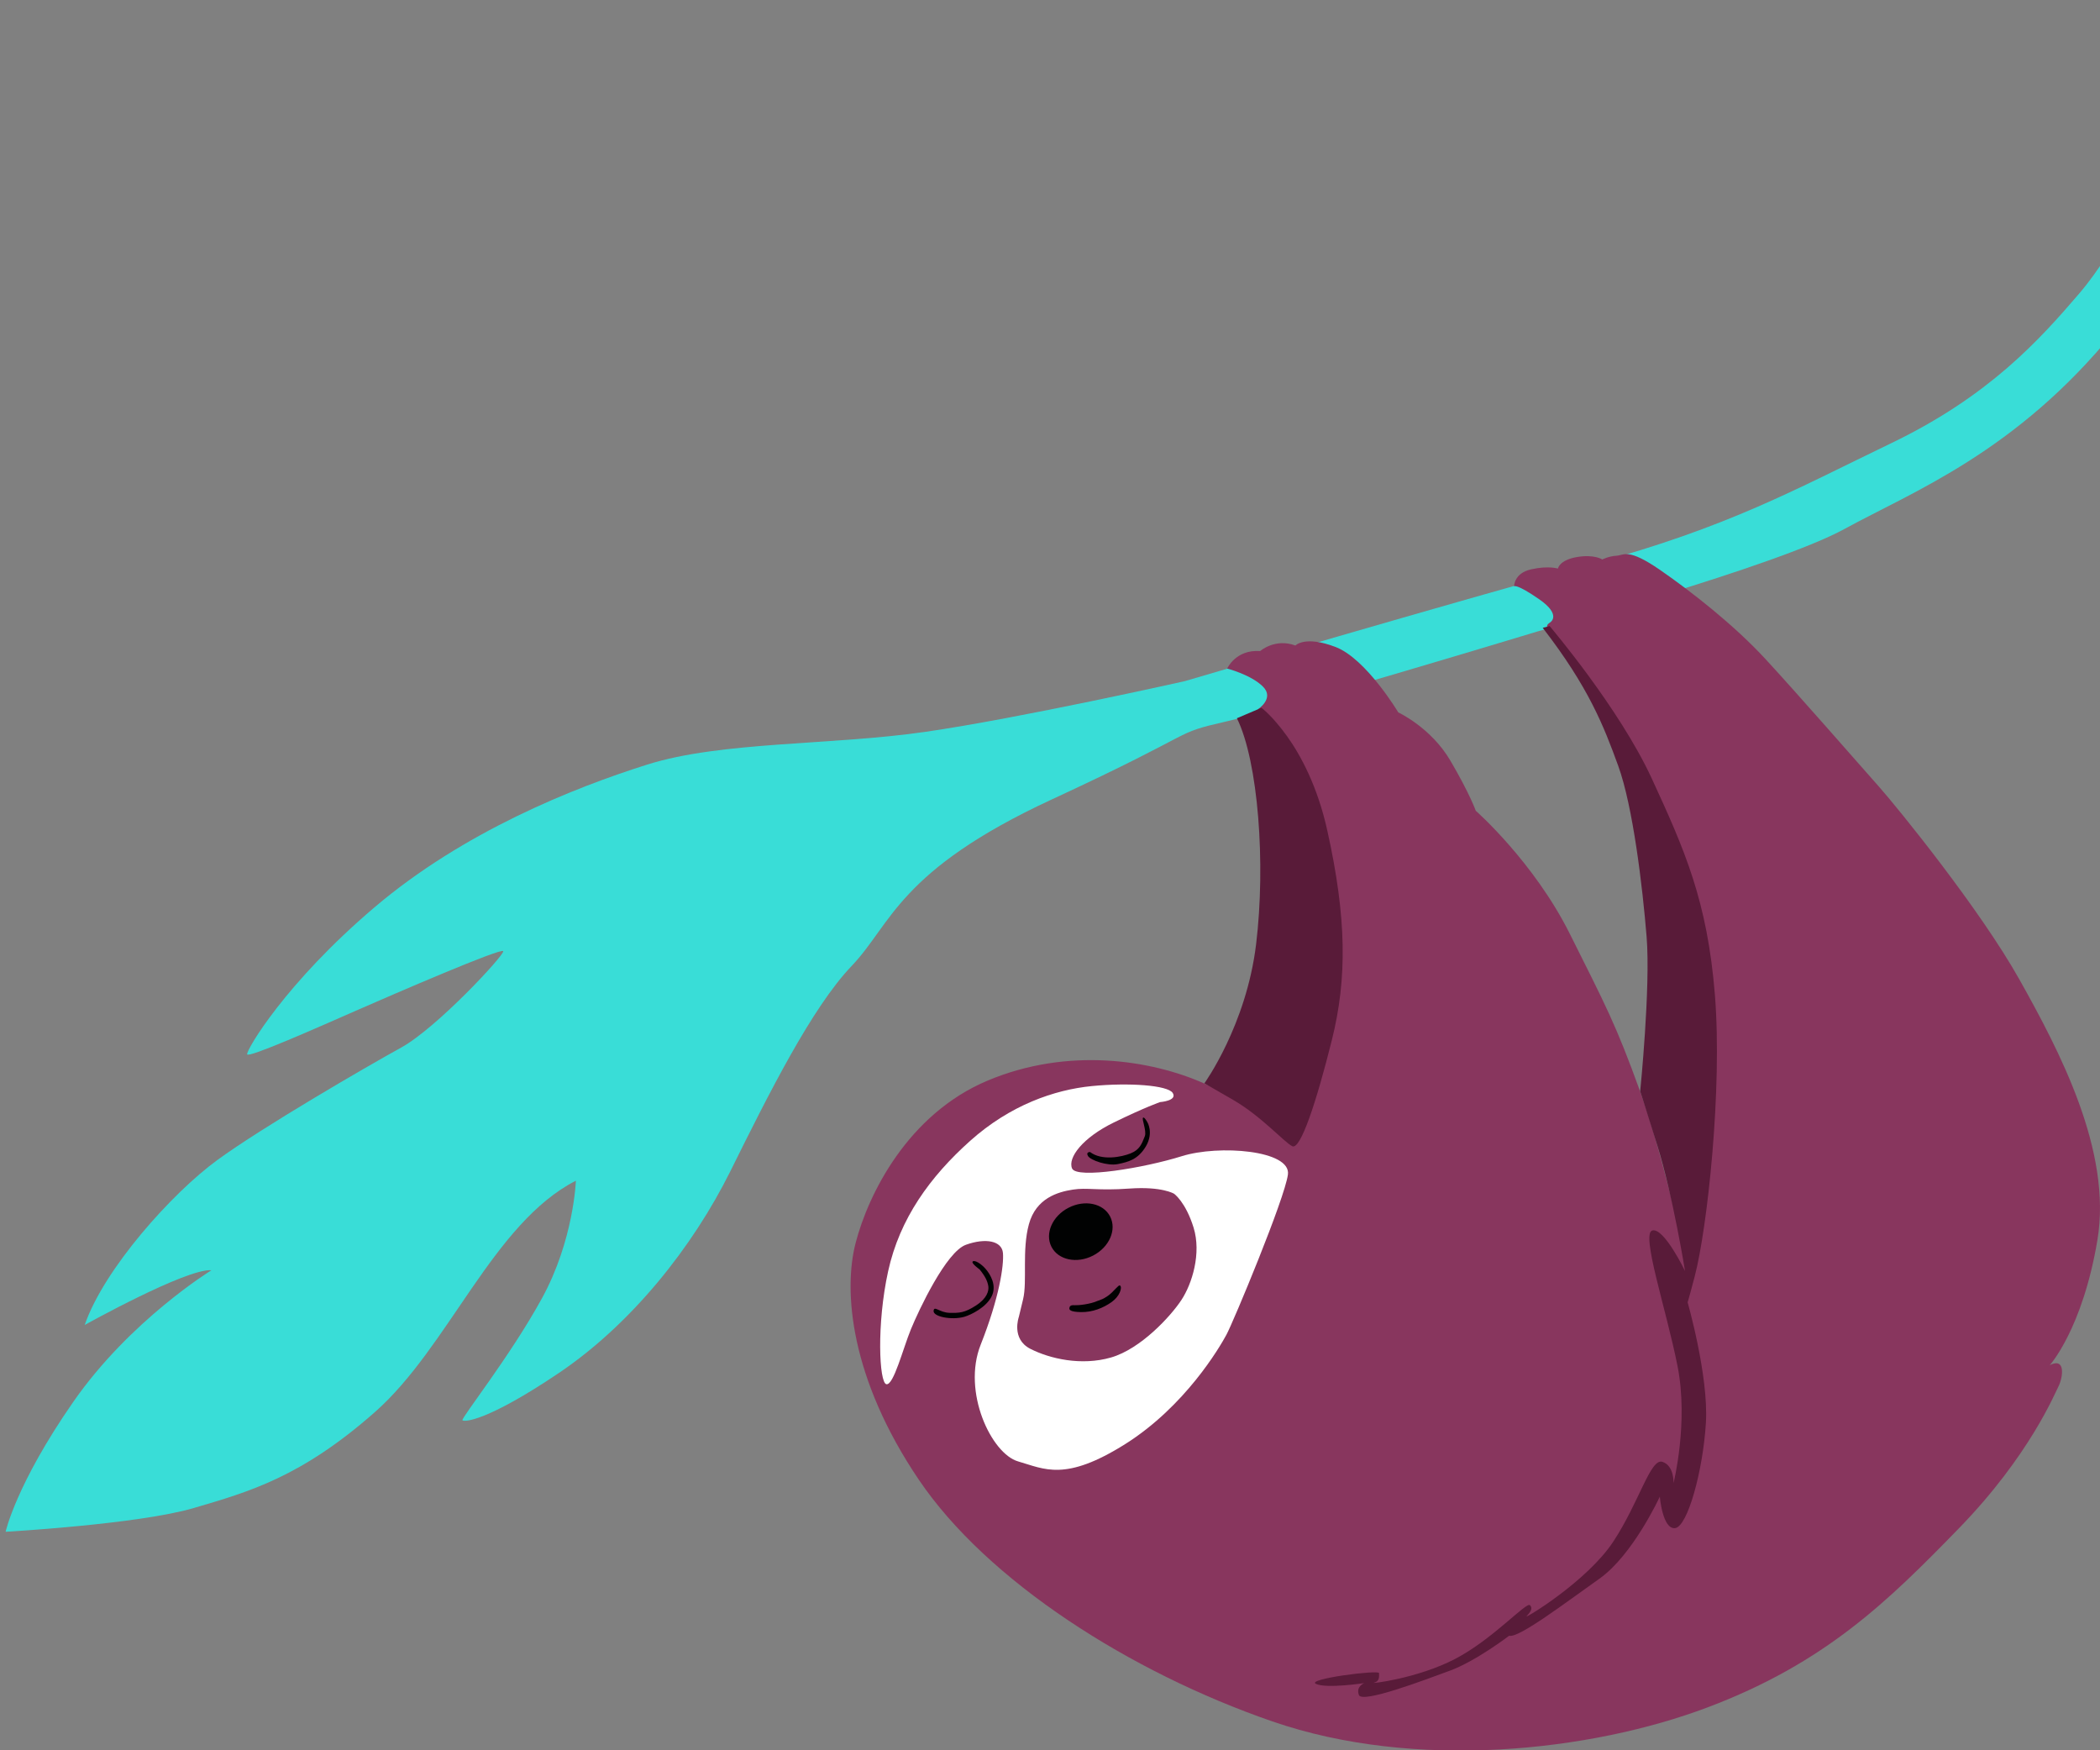
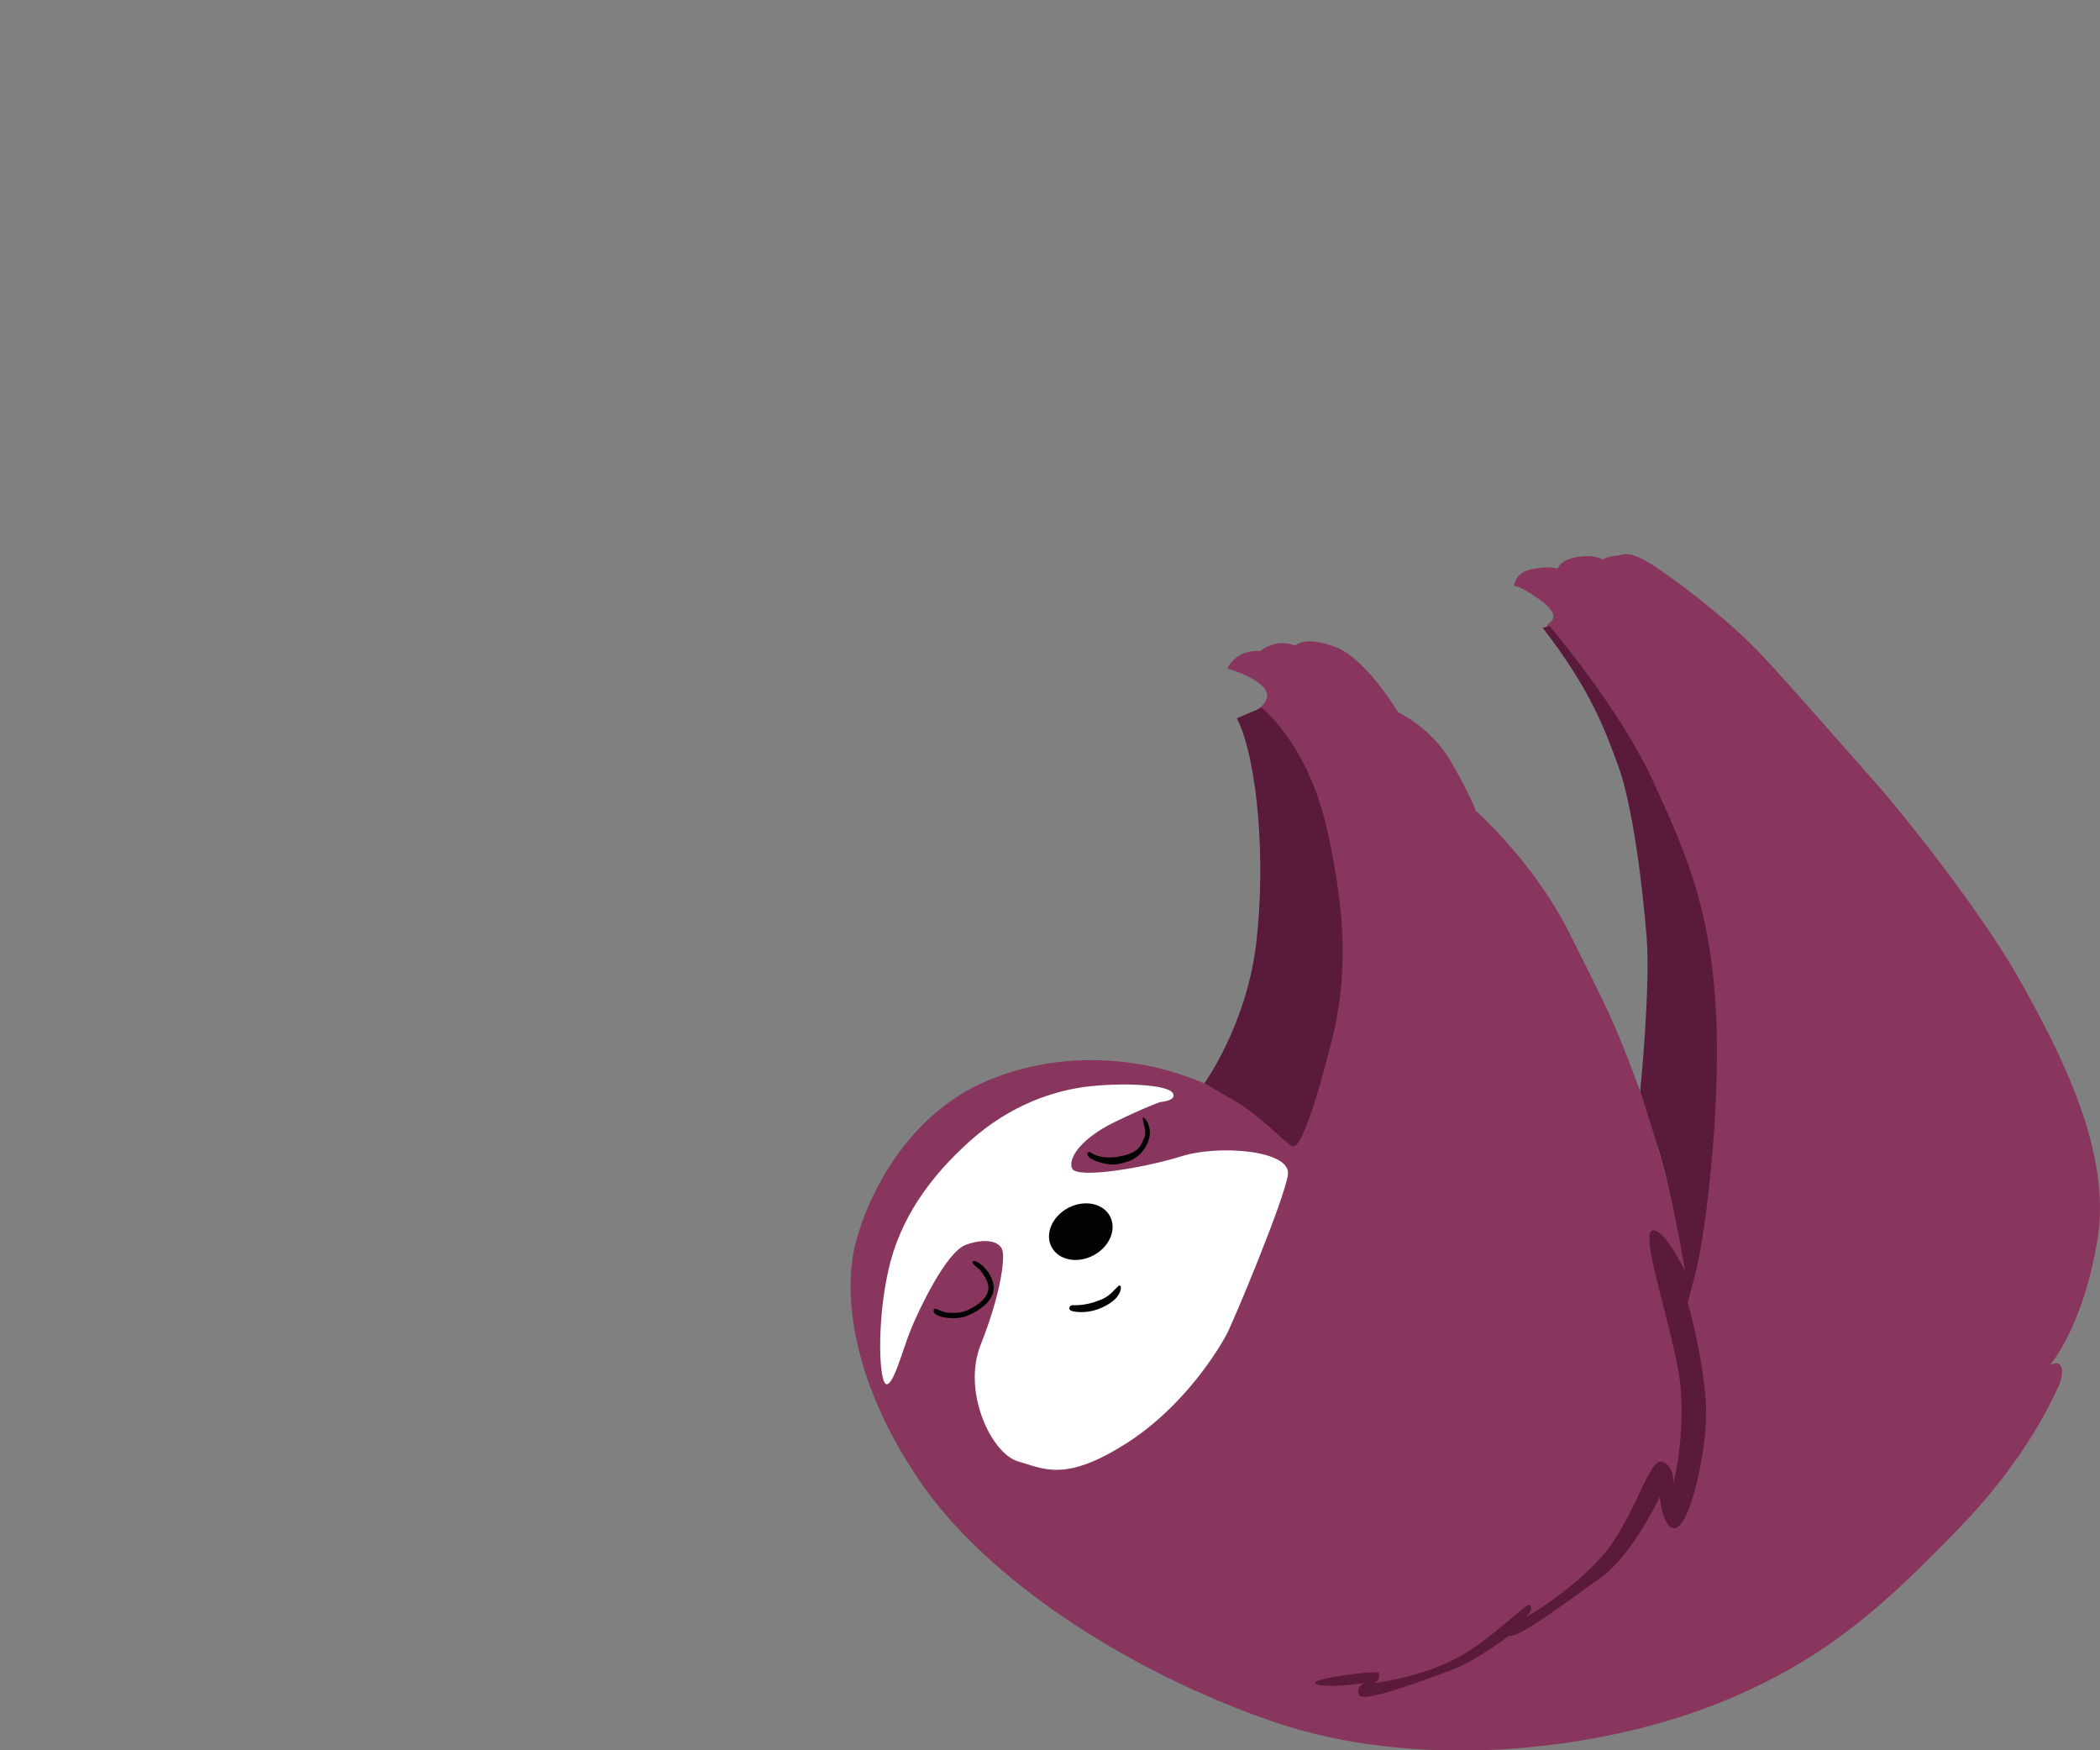
<svg xmlns="http://www.w3.org/2000/svg" width="396" height="330" viewBox="0 0 396 330" fill="none">
  <rect x="0" y="0" width="396" height="330" fill="#808080" stroke="none" />
  <g clip-path="url(#clip0_1680_1663)">
-     <path d="M421.873 12.396C421.873 12.396 422.933 1.128 420.966 0.842C418.982 0.556 415.787 12.935 410.726 22.839C405.666 32.742 399.596 46.57 392.064 55.362C384.532 64.154 375.032 74.698 356.672 83.54C338.329 92.382 325.972 99.355 300.231 106.379C274.49 113.402 223.412 128.426 223.412 128.426C223.412 128.426 192.257 135.416 174.536 137.976C156.815 140.553 136.034 139.744 122.046 144.157C108.057 148.57 87.394 156.823 70.615 171.072C53.835 185.321 46.404 198.02 46.606 198.778C46.807 199.536 59.871 193.742 67.034 190.593C74.179 187.46 94.691 178.584 94.893 179.342C95.095 180.1 82.367 193.81 75.642 197.515C68.917 201.22 49.464 212.522 40.973 218.72C32.483 224.918 19.638 239.201 15.972 249.812C15.972 249.812 35.173 239.117 39.88 239.487C39.88 239.487 24.53 248.885 13.77 264.381C3.009 279.876 1.059 288.803 1.059 288.803C1.059 288.803 26.127 287.388 36.551 284.322C46.976 281.257 56.794 278.495 70.699 266.233C84.62 253.972 92.993 230.577 108.595 222.611C108.595 222.611 108.209 233.828 102.19 244.793C96.188 255.757 86.856 267.463 87.209 267.783C87.562 268.103 91.749 268.052 105.401 258.856C119.053 249.643 130.621 235.158 137.749 220.775C144.878 206.391 153.083 189.969 160.598 182.121C168.114 174.272 169.341 164.149 198.377 150.709C227.413 137.268 220.486 138.498 231.449 135.972C242.411 133.445 290.076 119.011 290.076 119.011C290.076 119.011 334.866 106.817 347.795 99.743C360.724 92.669 380.177 85.258 398.705 62.453C417.25 39.631 421.873 12.396 421.873 12.396Z" fill="#39DDD7" />
    <path d="M237.199 133.731C237.199 133.731 240.393 131.677 238.157 129.453C235.921 127.213 231.415 126.051 231.415 126.051C231.415 126.051 232.996 122.43 237.636 122.75C237.636 122.75 240.444 120.274 244.277 121.706C244.277 121.706 246.043 119.769 251.826 121.975C257.61 124.165 263.679 134.321 263.679 134.321C263.679 134.321 269.816 137.151 273.481 143.382C277.147 149.614 278.29 152.865 278.29 152.865C278.29 152.865 289.235 162.482 296.028 176.074C302.82 189.666 304.687 193.068 309.293 205.818C313.917 218.568 318.978 242.148 318.978 242.148C318.978 242.148 322.088 220.185 321.163 192.395C320.272 165.648 307.108 138.026 299.424 127.887C291.757 117.748 290.816 118.438 292.363 117.31C292.363 117.31 294.498 115.929 290.244 112.981C285.99 110.034 285.52 110.539 285.52 110.539C285.52 110.539 285.469 108.063 288.748 107.339C292.026 106.615 293.775 107.204 293.775 107.204C293.775 107.204 294.027 105.604 297.339 105.031C300.651 104.459 302.148 105.486 302.148 105.486C302.148 105.486 303.341 104.863 304.821 104.779C306.301 104.678 306.99 103.297 312.992 107.423C318.994 111.566 327.031 117.882 332.848 124.182C338.683 130.481 350.939 144.511 354.403 148.418C357.866 152.326 373.351 171.375 380.816 184.698C388.281 198.003 398.335 217.036 395.511 233.811C392.703 250.586 386.516 257.408 386.516 257.408C386.516 257.408 387.962 256.515 388.567 257.458C389.172 258.401 388.668 260.473 388.113 261.517C387.541 262.562 382.733 274.436 369.4 288.146C356.067 301.856 344.214 313.528 322.038 321.899C299.861 330.269 266.823 333.84 239.939 324.56C213.055 315.279 186.188 298.1 173.259 278.983C160.329 259.867 158.984 243.378 161.355 234.316C163.709 225.255 171.123 210.08 186.255 203.73C201.37 197.38 217.074 199.822 227.094 204.286C237.586 208.934 240.948 213.97 242.344 214.172C243.739 214.375 249.002 204.353 250.179 197.532C251.339 190.71 254.096 166.137 248.699 151.433C242.545 134.574 237.199 133.731 237.199 133.731Z" fill="#88365E" />
    <path d="M290.916 118.371L292.211 118.034C292.211 118.034 305.308 133.411 311.479 146.785C317.649 160.175 321.953 169.825 323.382 187.578C324.812 205.33 321.953 231.554 319.583 240.616C317.212 249.677 318.137 245.18 318.137 245.18C318.137 245.18 322.222 259.277 321.684 268.254C321.146 277.232 318.254 287.809 315.884 288.112C313.513 288.415 312.992 282.183 312.992 282.183C312.992 282.183 307.931 293.182 301.61 297.645C295.288 302.108 286.343 308.93 284.578 308.408C284.578 308.408 278.34 313.174 273.448 314.976C268.555 316.778 256.836 321.225 256.248 319.574C255.643 317.941 257.273 317.334 257.273 317.334C257.273 317.334 250.178 318.412 248.161 317.486C246.143 316.559 260.031 314.791 260.048 315.448C260.064 316.105 260.165 316.981 259.123 317.25C258.08 317.536 267.244 316.509 274.406 312.77C281.568 309.031 287.84 301.94 288.512 302.647C289.168 303.338 288.428 304.096 287.873 304.719C287.335 305.342 299.306 298.15 304.232 290.638C309.159 283.127 311.227 274.891 313.48 275.615C315.732 276.339 315.581 279.623 315.581 279.623C315.581 279.623 318.439 268.238 316.338 257.576C314.236 246.915 309.377 232.582 311.58 231.992C313.782 231.403 317.75 239.639 317.75 239.639C317.75 239.639 315.447 225.356 312.555 216.076C309.663 206.795 309.293 205.751 309.293 205.751C309.293 205.751 311.277 186.163 310.504 176.63C309.73 167.097 307.931 152.073 305.157 144.41C302.383 136.78 299.558 129.571 290.916 118.371Z" fill="#591B39" />
    <path d="M237.872 133.445C237.872 133.445 246.598 139.997 250.28 156.537C253.962 173.076 254.046 184.495 251.154 196.083C248.262 207.671 245.253 216.85 243.689 216.109C242.142 215.351 237.872 210.45 232.492 207.351L227.111 204.252C227.111 204.252 235.014 193.304 236.863 178.045C238.712 162.802 237.267 143.551 233.248 135.416L237.872 133.445Z" fill="#591B39" />
    <path d="M218.755 207.789C218.755 207.789 222.067 207.553 221.143 206.071C220.218 204.606 212.871 204.084 205.86 204.774C198.849 205.465 190.493 208.345 182.943 215.099C175.394 221.853 169.661 229.735 167.475 239.689C165.29 249.643 165.777 260.692 167.139 260.978C168.501 261.265 170.283 254.241 171.78 250.603C173.276 246.965 178.421 236.017 182.153 234.687C185.886 233.356 188.946 233.946 189.131 236.27C189.316 238.594 188.458 244.624 184.927 253.534C181.397 262.444 186.962 274.082 191.972 275.531C196.982 276.979 200.849 279.388 212.165 272.28C223.48 265.155 229.97 254.056 231.264 251.664C232.559 249.273 242.26 226.013 242.865 221.448C243.471 216.867 229.852 215.789 222.824 217.996C215.779 220.202 203.035 222.324 202.161 220.303C201.303 218.282 204.162 214.492 210.046 211.629C215.948 208.749 218.755 207.789 218.755 207.789Z" fill="white" />
    <path d="M216.368 211.595C216.368 211.595 215.813 210.568 215.561 210.72C215.224 210.922 216.267 213.212 215.88 214.223C215.292 215.722 214.905 216.766 213.207 217.457C211.509 218.147 207.776 218.888 205.557 217.204C205.557 217.204 204.699 217.17 205.17 217.962C205.641 218.754 208.835 219.882 210.802 219.478C212.753 219.074 214.602 218.636 216.099 216.109C217.578 213.549 216.368 211.595 216.368 211.595Z" fill="#010202" />
    <path d="M184.724 239.336C184.724 239.336 183.06 238.157 183.43 237.836C183.8 237.516 185.027 238.258 185.885 239.268C186.742 240.262 188.02 242.35 186.994 244.422C185.969 246.477 183.161 247.892 181.816 248.279C179.479 248.936 175.965 248.262 176.049 247.167C176.133 246.073 177.142 247.471 179.025 247.521C180.908 247.572 181.9 247.521 184.018 246.157C186.137 244.793 186.49 243.378 186.372 242.519C186.238 241.66 185.885 240.767 184.724 239.336Z" fill="#010202" />
-     <path d="M221.394 225.07C221.394 225.07 219.125 223.655 212.971 224.093C206.834 224.531 205.069 223.857 202.278 224.295C199.487 224.733 195.368 225.895 194.023 230.813C192.678 235.731 193.737 241.592 192.93 244.944L192.123 248.296C192.123 248.296 190.627 252.439 194.292 254.309C197.957 256.178 203.909 257.559 209.508 255.942C215.106 254.326 220.739 248.195 222.773 245.113C224.807 242.03 226.573 236.304 225.076 231.453C223.563 226.586 221.394 225.07 221.394 225.07Z" fill="#88365E" />
    <path d="M198.276 235.074C199.554 237.567 203.068 238.308 206.128 236.725C209.188 235.142 210.617 231.857 209.339 229.365C208.061 226.872 204.547 226.131 201.487 227.714C198.444 229.28 196.998 232.582 198.276 235.074Z" fill="#010202" />
    <path d="M207.037 245.247C207.037 245.247 208.432 244.894 209.643 243.715C210.853 242.519 211.072 242.115 211.307 242.485C211.543 242.856 211.207 244.355 209.609 245.5C208.012 246.628 205.994 247.42 203.859 247.386C201.724 247.353 201.606 246.915 201.657 246.595C201.707 246.275 201.909 246.022 202.632 246.089C203.355 246.123 205.541 245.921 207.037 245.247Z" fill="#010202" />
  </g>
  <defs>
    <clipPath id="clip0_1680_1663">
      <rect width="423" height="330" fill="white" transform="matrix(-1 0 0 1 423 0)" />
    </clipPath>
  </defs>
</svg>